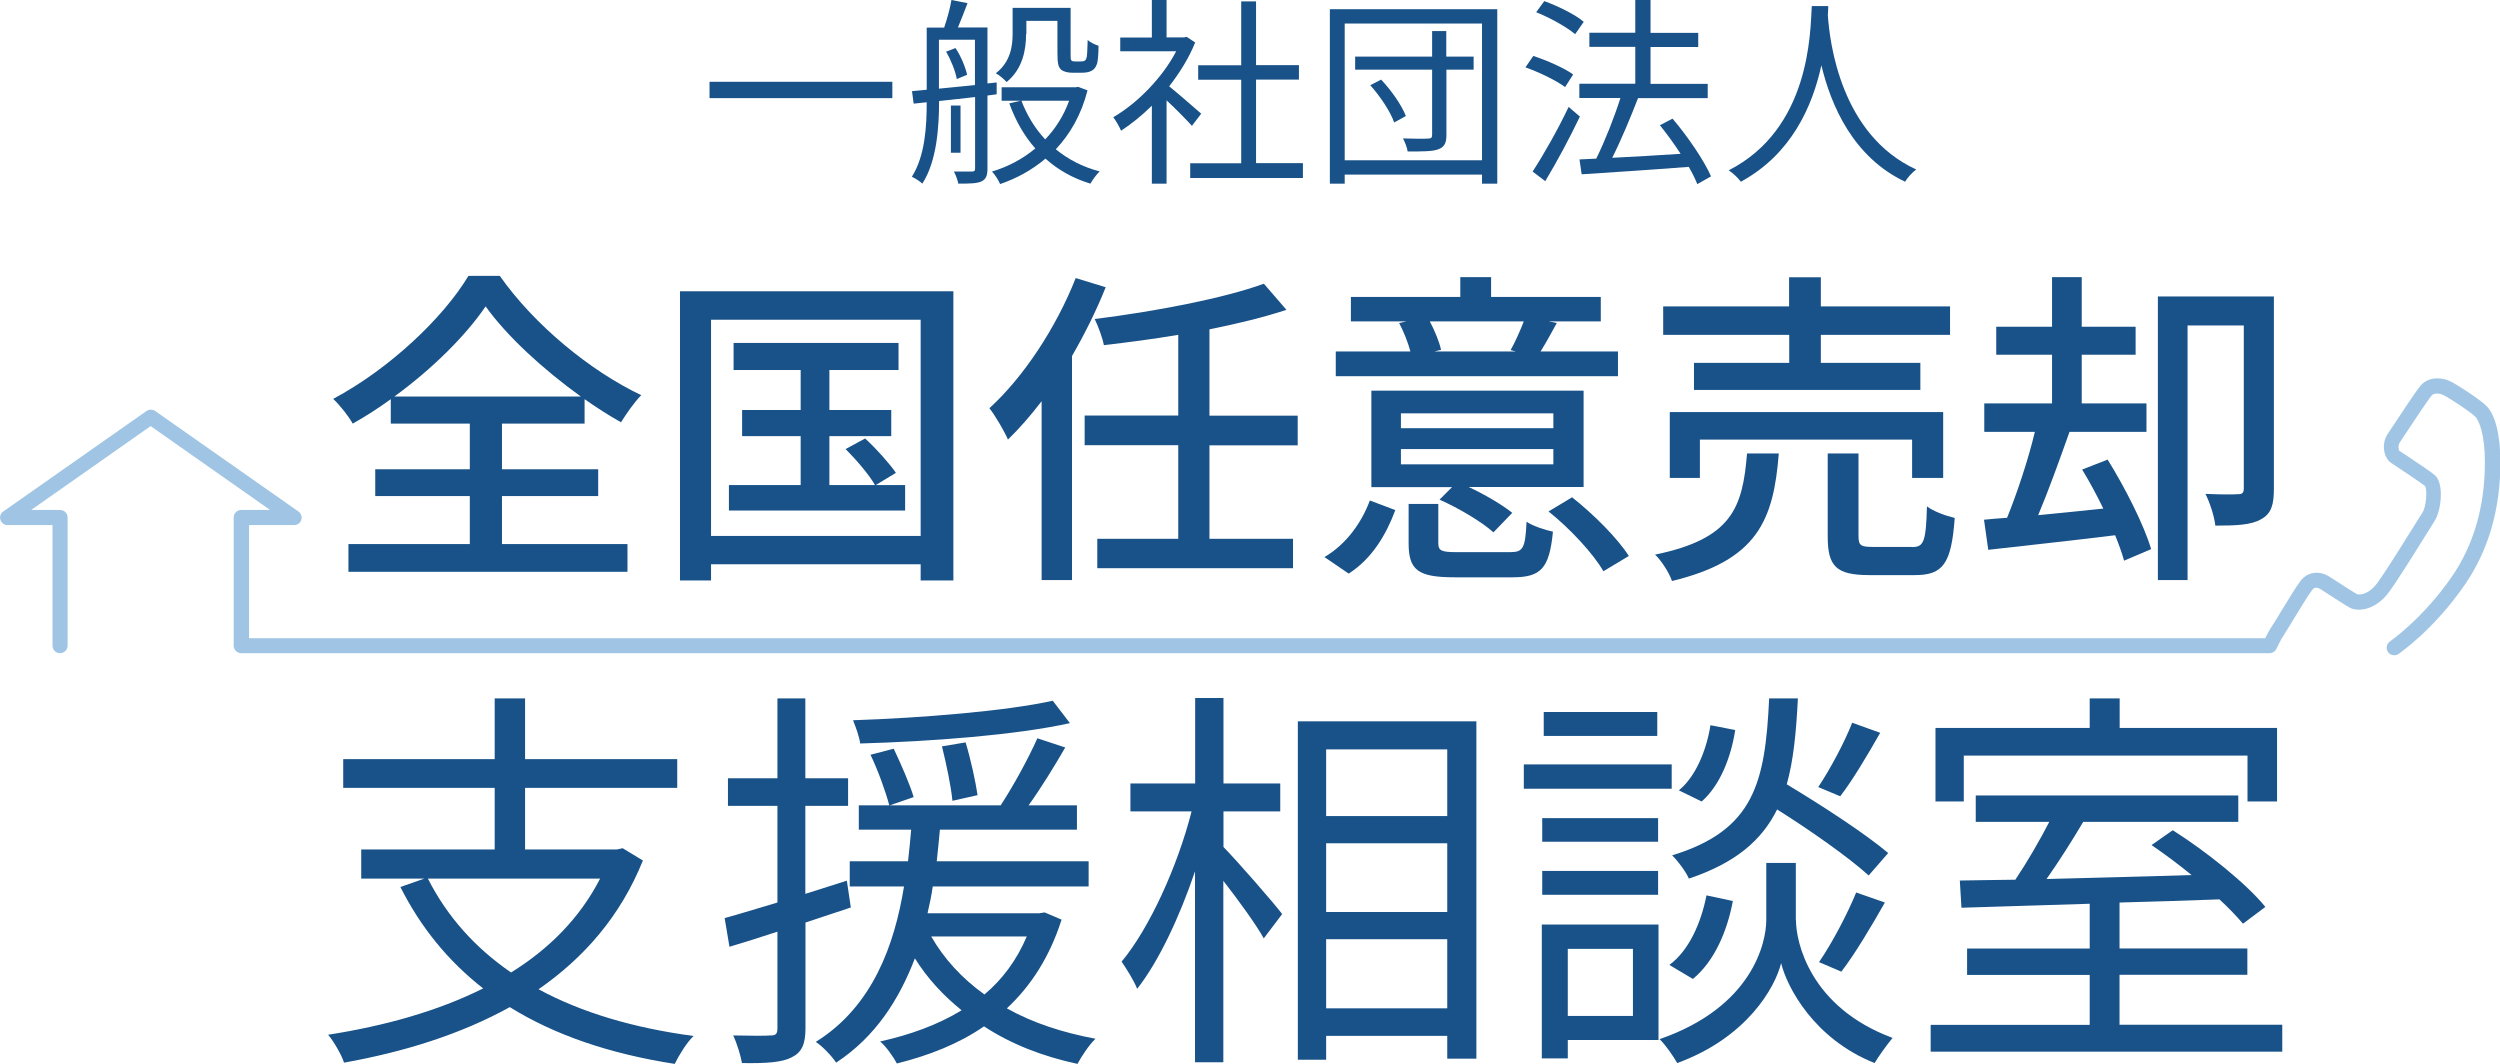
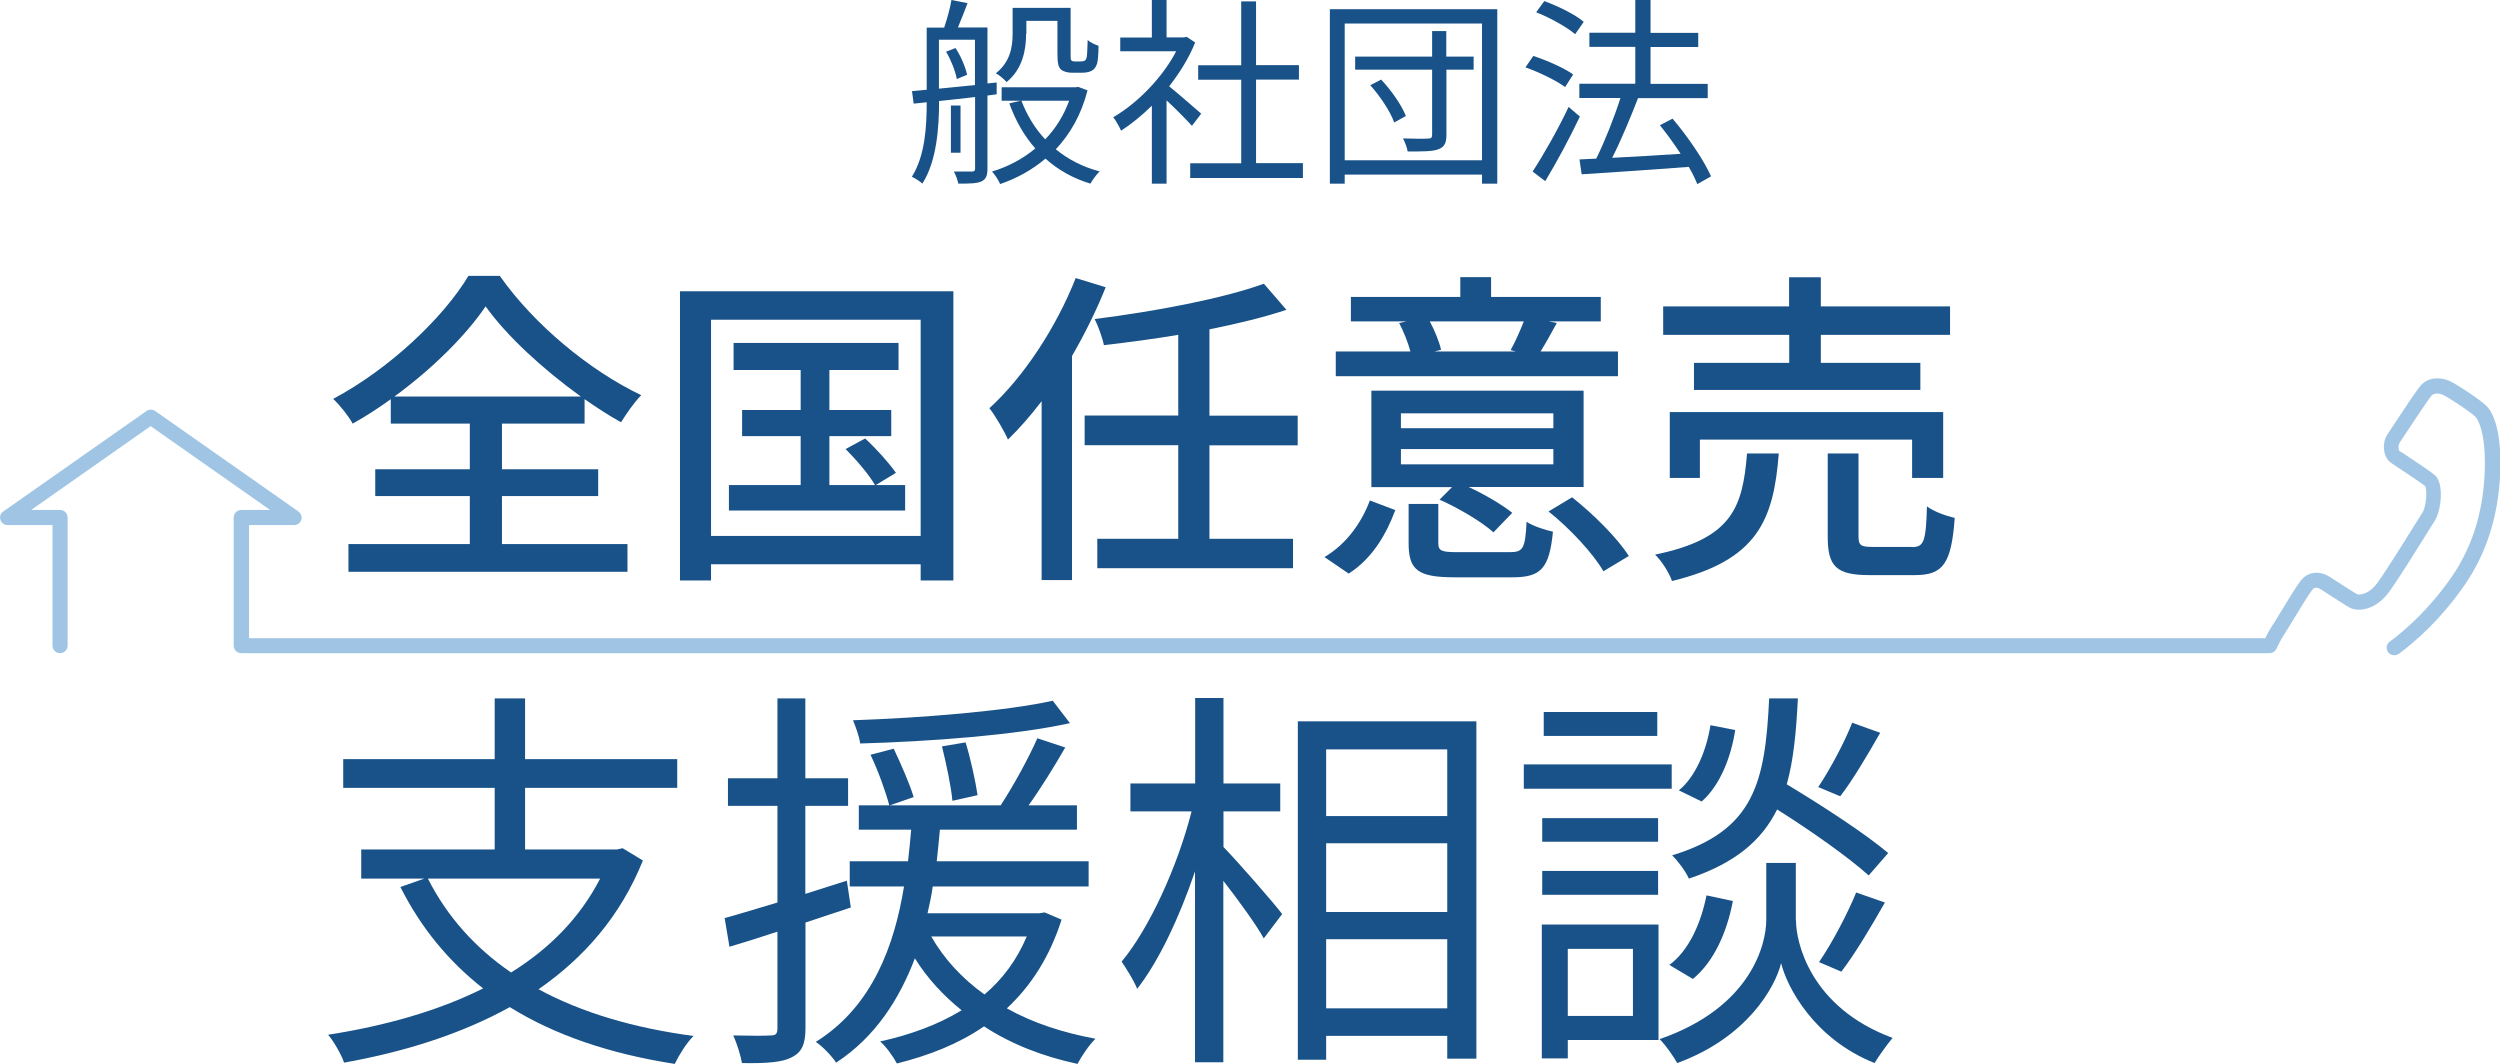
<svg xmlns="http://www.w3.org/2000/svg" id="_レイヤー_2" viewBox="0 0 181.88 77.4">
  <defs>
    <style>.cls-1{fill:#185289;}.cls-1,.cls-2{stroke-width:0px;}.cls-2{fill:#a0c5e4;}</style>
  </defs>
  <g id="_レイヤー_1-2">
    <path class="cls-2" d="m174.18,47.67c-.17,0-.35-.08-.45-.24-.17-.25-.11-.59.14-.76.02-.02,2.4-1.66,4.5-4.71,1.6-2.32,2.41-5.12,2.41-8.33,0-2.1-.45-3.08-.71-3.33-.38-.36-1.92-1.38-2.34-1.57-.28-.13-.66-.14-.82.04-.28.33-1.61,2.34-2.11,3.1l-.21.32c-.14.22-.1.54-.03.61.07.05.24.16.46.3.96.64,1.85,1.23,2.14,1.49.65.58.46,2.53-.03,3.3l-.4.64c-.77,1.24-2.2,3.54-2.9,4.51-.97,1.35-2.27,1.5-2.88,1.17-.23-.12-.84-.52-1.56-.98l-.52-.34c-.42-.27-.58-.06-.66.04-.24.31-.88,1.35-1.34,2.11-.32.52-.59.97-.71,1.15-.28.41-.53,1-.54,1-.09.2-.28.33-.5.33H17.55c-.3,0-.55-.24-.55-.55v-9.32c0-.3.24-.55.55-.55h2.1l-8.69-6.1-8.69,6.1h2.1c.3,0,.55.24.55.55v9.32c0,.3-.24.55-.55.55s-.55-.24-.55-.55v-8.77H.55c-.24,0-.45-.15-.52-.38-.07-.23.01-.48.21-.61l10.42-7.31c.19-.13.44-.13.63,0l10.42,7.31c.19.14.28.38.21.61-.07.23-.28.38-.52.38h-3.28v8.23h146.68c.12-.24.29-.58.48-.86.12-.17.38-.6.68-1.1.53-.87,1.13-1.85,1.41-2.21.51-.66,1.34-.78,2.11-.3l.53.34c.51.33,1.28.83,1.48.93.13.05.81.08,1.48-.84.68-.94,2.1-3.23,2.86-4.45l.41-.65c.29-.46.35-1.67.19-1.93-.23-.19-1.42-.98-1.99-1.36-.22-.15-.4-.26-.48-.32-.58-.4-.71-1.43-.25-2.11l.21-.32c.92-1.4,1.9-2.87,2.19-3.2.54-.64,1.47-.62,2.11-.33.52.24,2.16,1.32,2.64,1.78.67.63,1.05,2.14,1.05,4.12,0,3.44-.88,6.45-2.61,8.95-2.23,3.23-4.68,4.92-4.79,5-.09.06-.2.1-.31.1Z" />
    <path class="cls-1" d="m36.54,39.58h9.11v2.02h-20.3v-2.02h8.83v-3.49h-6.88v-1.95h6.88v-3.32h-5.75v-1.78c-.89.65-1.83,1.25-2.77,1.78-.29-.53-.91-1.32-1.42-1.8,4.11-2.19,8.03-5.92,9.84-8.95h2.28c2.52,3.58,6.56,6.9,10.29,8.68-.53.55-1.06,1.32-1.47,1.97-.87-.48-1.76-1.06-2.65-1.68v1.78h-6.01v3.32h7v1.95h-7v3.49Zm5.72-10.73c-2.74-1.97-5.39-4.4-6.93-6.56-1.44,2.12-3.87,4.54-6.64,6.56h13.56Z" />
    <path class="cls-1" d="m69.36,21.19v21.04h-2.38v-1.18h-15.25v1.18h-2.26v-21.04h19.89Zm-2.38,17.8v-15.73h-15.25v15.73h15.25Zm-1.13-3.7v1.85h-12.82v-1.85h5.22v-3.56h-4.26v-1.9h4.26v-2.91h-4.88v-1.97h12v1.97h-5.03v2.91h4.5v1.9h-4.5v3.56h3.32c-.43-.75-1.35-1.83-2.14-2.62l1.42-.77c.82.75,1.78,1.83,2.24,2.5l-1.47.89h2.14Z" />
    <path class="cls-1" d="m80.44,20.9c-.67,1.68-1.52,3.39-2.45,5v16.3h-2.21v-13.01c-.79,1.03-1.63,2-2.45,2.79-.22-.53-.91-1.73-1.35-2.28,2.5-2.28,4.86-5.87,6.28-9.47l2.19.67Zm7.55,11.49v6.81h6.08v2.14h-14.24v-2.14h5.89v-6.81h-6.81v-2.16h6.81v-5.87c-1.83.31-3.68.55-5.41.75-.1-.53-.41-1.37-.67-1.9,4.38-.55,9.35-1.49,12.31-2.57l1.64,1.9c-1.59.53-3.56,1.01-5.6,1.42v6.28h6.42v2.16h-6.42Z" />
    <path class="cls-1" d="m96.37,40.52c1.59-.94,2.69-2.5,3.29-4.11l1.85.7c-.65,1.76-1.68,3.53-3.39,4.62l-1.76-1.2Zm21.35-13.15h-20.54v-1.8h5.43c-.17-.65-.5-1.47-.82-2.07l.55-.12h-4.06v-1.78h7.96v-1.44h2.24v1.44h7.98v1.78h-3.8l.6.12c-.43.79-.82,1.49-1.18,2.07h5.63v1.8Zm-2.5,8.06h-8.37c1.18.55,2.45,1.3,3.17,1.88l-1.37,1.42c-.82-.75-2.52-1.76-3.92-2.38l.91-.91h-5.87v-7.02h15.44v7.02Zm-2.21-5.36h-11.09v1.08h11.09v-1.08Zm0,2.6h-11.09v1.11h11.09v-1.11Zm-3.15,7.5c.94,0,1.11-.26,1.2-2.21.46.31,1.35.6,1.92.72-.26,2.67-.87,3.32-2.93,3.32h-4.23c-2.67,0-3.34-.53-3.34-2.48v-2.86h2.16v2.84c0,.58.22.67,1.4.67h3.82Zm-5.84-16.79c.36.67.7,1.51.82,2.07l-.48.12h5.92l-.38-.1c.34-.6.7-1.42.96-2.09h-6.83Zm10.34,12.79c1.56,1.23,3.32,2.98,4.14,4.28l-1.85,1.11c-.72-1.27-2.45-3.13-3.99-4.35l1.71-1.03Z" />
    <path class="cls-1" d="m129.41,32.99c-.38,4.86-1.54,7.77-7.77,9.28-.19-.58-.77-1.49-1.23-1.92,5.58-1.15,6.37-3.39,6.69-7.36h2.31Zm.75-8.63h-9.16v-2.07h9.16v-2.12h2.31v2.12h9.4v2.07h-9.4v2.04h7.24v1.97h-16.47v-1.97h6.93v-2.04Zm8.95,10.41v-2.79h-15.44v2.79h-2.19v-4.79h19.89v4.79h-2.26Zm0,5.03c.84,0,1.01-.36,1.08-2.96.46.36,1.4.7,2.02.84-.24,3.32-.84,4.16-2.89,4.16h-3.32c-2.43,0-3.03-.65-3.03-2.81v-6.04h2.24v6.01c0,.7.17.79,1.08.79h2.81Z" />
-     <path class="cls-1" d="m153.33,33.43c1.27,2.04,2.65,4.76,3.17,6.52l-1.97.84c-.14-.53-.38-1.18-.65-1.85-3.32.41-6.69.77-9.23,1.06l-.31-2.19c.5-.05,1.08-.1,1.68-.14.72-1.78,1.54-4.23,2.02-6.25h-3.68v-2.07h4.93v-3.54h-4.06v-2.04h4.06v-3.61h2.16v3.61h3.92v2.04h-3.92v3.54h4.71v2.07h-5.6c-.7,1.97-1.52,4.26-2.28,6.06,1.49-.14,3.1-.31,4.74-.48-.48-.99-1.01-1.97-1.54-2.84l1.85-.72Zm12.1,2.14c0,1.11-.17,1.8-.94,2.21-.7.41-1.78.46-3.32.46-.07-.67-.41-1.71-.72-2.31,1.08.05,2.07.05,2.43.02.26,0,.36-.12.36-.41v-11.86h-4.09v18.52h-2.16v-20.63h8.44v14Z" />
    <path class="cls-1" d="m46.77,62.61c-1.63,4.04-4.27,7.06-7.59,9.36,3.11,1.69,6.92,2.82,11.28,3.4-.49.46-1.08,1.42-1.37,2.03-4.71-.73-8.72-2.09-12-4.13-3.58,1.98-7.7,3.26-12.06,4.04-.17-.55-.76-1.57-1.16-2.03,4.1-.64,7.96-1.71,11.28-3.37-2.53-1.98-4.53-4.42-6.02-7.38l1.74-.61h-4.59v-2.12h9.71v-4.48h-11.02v-2.09h11.02v-4.42h2.21v4.42h11.07v2.09h-11.07v4.48h6.69l.41-.09,1.48.9Zm-15.64,1.31c1.4,2.76,3.43,5.03,6.05,6.83,2.76-1.71,5-3.95,6.48-6.83h-12.53Z" />
    <path class="cls-1" d="m58.6,67.11v7.7c0,1.19-.29,1.77-1.02,2.12-.67.35-1.77.44-3.6.41-.09-.52-.35-1.4-.64-2.01,1.25.03,2.41.03,2.73,0,.35,0,.49-.09.49-.52v-7.03c-1.25.41-2.41.78-3.49,1.1l-.35-2.09c1.08-.29,2.38-.7,3.84-1.13v-7.03h-3.6v-2.01h3.6v-5.81h2.03v5.81h3.11v2.01h-3.11v6.4l3.02-.96.29,1.95-3.31,1.1Zm18.63-.2c-.87,2.73-2.24,4.83-3.98,6.45,1.86,1.05,4.07,1.77,6.45,2.21-.46.44-1.02,1.28-1.31,1.83-2.56-.55-4.85-1.45-6.8-2.73-1.86,1.28-4.01,2.12-6.34,2.7-.23-.44-.81-1.28-1.22-1.6,2.21-.49,4.21-1.22,5.93-2.27-1.34-1.08-2.5-2.33-3.4-3.78-1.13,2.96-2.85,5.7-5.73,7.59-.32-.49-.99-1.19-1.48-1.51,4.16-2.59,5.73-7.09,6.42-11.31h-3.95v-1.83h4.24c.09-.79.17-1.57.23-2.3h-3.81v-1.77h10.32c.93-1.42,2.03-3.43,2.67-4.88l2.03.67c-.81,1.4-1.77,2.96-2.67,4.21h3.52v1.77h-9.97c-.06.73-.15,1.51-.23,2.3h11.05v1.83h-11.34c-.09.64-.23,1.31-.38,1.95h8.14l.38-.06,1.22.52Zm.61-14.3c-3.92.87-10.17,1.34-15.26,1.48-.06-.49-.32-1.19-.52-1.69,5.03-.17,11.16-.67,14.53-1.42l1.25,1.63Zm-12.82,1.86c.52,1.1,1.19,2.62,1.45,3.52l-1.77.61c-.26-.99-.81-2.53-1.37-3.69l1.69-.44Zm2.73,13.66c.93,1.63,2.24,3.05,3.87,4.22,1.31-1.1,2.35-2.5,3.08-4.22h-6.95Zm1.54-9.88c-.09-.99-.44-2.67-.76-3.95l1.72-.29c.38,1.25.73,2.88.87,3.84l-1.83.41Z" />
    <path class="cls-1" d="m89.01,61.62c1.05,1.08,3.69,4.1,4.27,4.88l-1.34,1.77c-.52-.96-1.83-2.76-2.94-4.19v13.2h-2.06v-13.89c-1.13,3.34-2.65,6.57-4.21,8.55-.23-.61-.78-1.45-1.13-1.98,2.01-2.41,4.07-6.92,5.09-10.93h-4.45v-2.03h4.71v-6.22h2.06v6.22h4.13v2.03h-4.13v2.59Zm18.4-9.13v24.53h-2.12v-1.66h-8.81v1.74h-2.06v-24.62h12.99Zm-10.93,2.03v4.85h8.81v-4.85h-8.81Zm0,11.83h8.81v-5h-8.81v5Zm8.81,7.01v-5.03h-8.81v5.03h8.81Z" />
    <path class="cls-1" d="m121.62,57.38h-10.76v-1.77h10.76v1.77Zm-.96,18.28h-6.6v1.34h-1.89v-9.74h8.49v8.4Zm-.03-14.42h-8.43v-1.72h8.43v1.72Zm-8.43,2.12h8.43v1.74h-8.43v-1.74Zm8.37-9.82h-8.26v-1.74h8.26v1.74Zm-6.51,15.49v4.88h4.74v-4.88h-4.74Zm16.6-2.09c0,1.6,1.02,6.34,7.03,8.57-.41.49-1.02,1.34-1.31,1.83-4.42-1.77-6.37-5.52-6.8-7.27-.44,1.77-2.47,5.41-7.56,7.27-.26-.47-.84-1.31-1.28-1.74,6.74-2.33,7.76-7.01,7.76-8.66v-4.16h2.15v4.16Zm-9.21,3.26c1.4-1.02,2.3-3.02,2.7-5.06l1.92.41c-.41,2.18-1.34,4.39-2.91,5.67l-1.71-1.02Zm14.5-6.51c-1.45-1.31-4.21-3.26-6.66-4.8-1.13,2.27-3.05,3.9-6.42,5.03-.23-.52-.79-1.28-1.22-1.69,5.96-1.83,6.77-5.26,7.06-11.42h2.09c-.12,2.44-.32,4.51-.81,6.25,2.56,1.54,5.73,3.6,7.38,5l-1.42,1.63Zm-9.71-10.58c-.29,1.92-1.08,4.01-2.44,5.2l-1.66-.81c1.22-.99,2.01-2.91,2.3-4.74l1.8.35Zm10.55.2c-.93,1.63-2.01,3.46-2.91,4.62l-1.6-.67c.84-1.25,1.92-3.26,2.47-4.68l2.03.73Zm-4.45,16.68c.93-1.34,2.09-3.55,2.7-5.06l2.09.73c-.99,1.74-2.18,3.75-3.17,5.03l-1.63-.7Z" />
-     <path class="cls-1" d="m166.04,74.56v1.95h-25.58v-1.95h11.57v-3.63h-8.92v-1.92h8.92v-3.26c-3.52.12-6.77.2-9.33.29l-.12-1.98c1.19-.03,2.56-.03,4.04-.06.84-1.25,1.77-2.85,2.47-4.21h-5.35v-1.92h19.1v1.92h-11.28c-.81,1.37-1.77,2.88-2.67,4.16,3.26-.09,6.92-.17,10.55-.29-.96-.79-1.98-1.54-2.91-2.18l1.54-1.08c2.44,1.54,5.38,3.9,6.74,5.58l-1.63,1.22c-.44-.52-1.02-1.13-1.71-1.77-2.41.09-4.88.17-7.27.23v3.34h9.3v1.92h-9.3v3.63h11.83Zm-23.17-16.25h-2.06v-5.35h11.22v-2.15h2.18v2.15h11.45v5.35h-2.15v-3.34h-20.64v3.34Z" />
-     <path class="cls-1" d="m64.92,5.95v1.19h-13.3v-1.19h13.3Z" />
    <path class="cls-1" d="m71.84,6.96v5.3c0,.5-.1.78-.44.94-.34.15-.85.16-1.68.16-.04-.23-.19-.64-.32-.88h1.29c.18,0,.25-.04.25-.22v-5.2c-.91.1-1.8.21-2.62.29,0,1.86-.16,4.38-1.22,6.01-.15-.16-.54-.4-.76-.5.97-1.54,1.08-3.69,1.08-5.42l-.95.1-.12-.91,1.07-.1V2.01h1.27c.21-.62.44-1.44.53-2.01l1.17.23c-.23.6-.48,1.25-.7,1.77h2.15v4.07l.67-.07v.86s-.67.09-.67.09Zm-3.53-.51c.81-.07,1.7-.18,2.62-.26v-3.3h-2.62v3.56Zm1.2-2.96c.4.59.73,1.41.85,1.95l-.75.31c-.1-.56-.42-1.38-.78-1.99l.67-.26Zm.37,7.62h-.7v-3.43h.7v3.43Zm9.24-4.54c-.45,1.77-1.27,3.19-2.31,4.29.89.73,1.96,1.29,3.19,1.61-.22.21-.53.63-.67.89-1.26-.38-2.36-1-3.27-1.82-.97.82-2.09,1.44-3.3,1.85-.1-.26-.38-.69-.59-.91,1.14-.34,2.23-.91,3.15-1.68-.81-.92-1.44-2.02-1.89-3.28l.82-.19h-1.38v-.98h5.38l.19-.03.67.25Zm-4.47-4.09c0,1.13-.25,2.55-1.42,3.49-.16-.19-.56-.53-.78-.64,1.05-.82,1.22-1.93,1.22-2.87V.57h4.22v3.35c0,.28,0,.44.06.48.06.06.15.07.25.07h.4c.13,0,.26-.01.32-.06.06-.03.12-.13.15-.31.03-.21.04-.63.06-1.19.19.18.54.34.79.42,0,.53-.04,1.16-.13,1.36-.09.25-.23.4-.42.48-.16.09-.44.12-.66.12h-.73c-.26,0-.59-.06-.79-.23-.19-.19-.26-.42-.26-1.22V1.52h-2.26v.95Zm-.34,4.85c.4,1.05.98,2.01,1.73,2.81.75-.78,1.35-1.73,1.74-2.81h-3.47Z" />
    <path class="cls-1" d="m86.72,9.16c-.38-.42-1.19-1.25-1.85-1.86v6.06h-1.07v-5.67c-.73.72-1.49,1.33-2.24,1.82-.12-.28-.4-.78-.57-.98,1.74-1.01,3.57-2.86,4.58-4.8h-4.07v-1h2.3V0h1.07v2.72h1.27l.19-.04.62.41c-.45,1.13-1.13,2.21-1.89,3.19.67.54,1.96,1.67,2.33,1.99l-.67.88Zm8.07,2.72v1.07h-8.2v-1.07h3.71v-6.08h-3.13v-1.05h3.13V.1h1.08v4.64h3.12v1.05h-3.12v6.08h3.41Z" />
    <path class="cls-1" d="m108.93.67v12.69h-1.11v-.66h-9.99v.66h-1.08V.67h12.19Zm-1.11,10.99V1.71h-9.99v9.95h9.99Zm-.6-6.59h-1.99v4.75c0,.59-.15.88-.59,1.04-.41.16-1.11.16-2.23.16-.04-.28-.19-.67-.34-.95.83.03,1.61.03,1.83.01.22,0,.29-.06.29-.28v-4.73h-5.6v-.95h5.6v-1.86h1.03v1.86h1.99v.95Zm-6.74.72c.75.79,1.51,1.89,1.8,2.65l-.85.47c-.26-.76-1.01-1.9-1.74-2.71l.79-.41Z" />
    <path class="cls-1" d="m113.87,6.34c-.62-.47-1.88-1.08-2.89-1.44l.57-.83c.98.32,2.26.88,2.9,1.35l-.59.92Zm1.07,2.14c-.73,1.54-1.7,3.34-2.52,4.7l-.92-.7c.75-1.14,1.83-3.03,2.62-4.7l.82.7Zm-.34-5.99c-.6-.51-1.83-1.2-2.84-1.6l.59-.81c1.01.37,2.26.98,2.87,1.51l-.62.89Zm8.88,10.9c-.15-.37-.35-.79-.62-1.25-2.83.22-5.77.41-7.79.54l-.16-1.08,1.22-.06c.62-1.25,1.32-3.02,1.76-4.41h-2.99v-1.04h4.07v-2.68h-3.34v-1.03h3.34V0h1.11v2.39h3.47v1.03h-3.47v2.68h4.16v1.04h-5.07c-.54,1.39-1.23,3.06-1.88,4.34,1.51-.07,3.25-.18,4.98-.29-.47-.72-1-1.45-1.51-2.08l.92-.48c1.1,1.29,2.3,3.05,2.8,4.2l-1.01.57Z" />
-     <path class="cls-1" d="m133.01.44c-.01.19-.01.42-.03.67.13,1.93.92,8.7,6.43,11.22-.31.23-.64.6-.81.89-3.78-1.79-5.39-5.54-6.09-8.47-.64,2.93-2.15,6.46-5.86,8.47-.19-.26-.54-.6-.88-.83,5.93-3.03,5.93-10.02,6.04-11.95h1.2Z" />
  </g>
</svg>